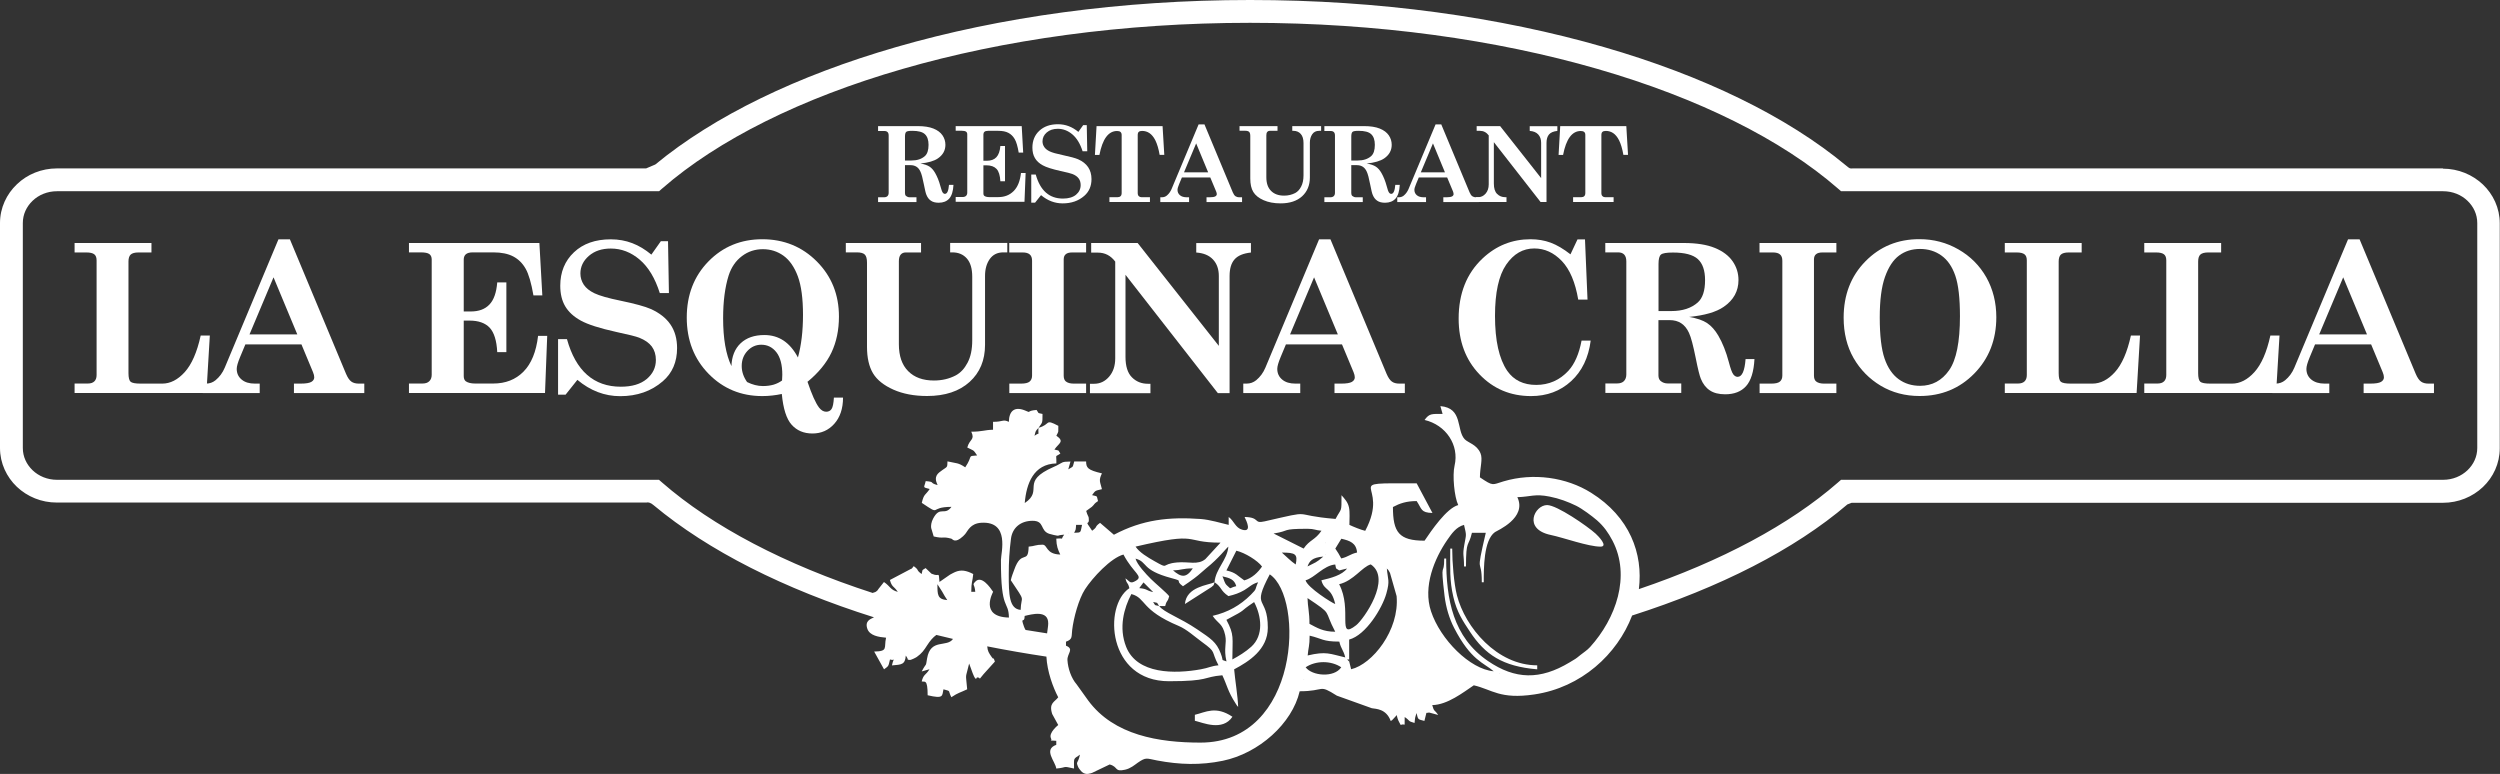
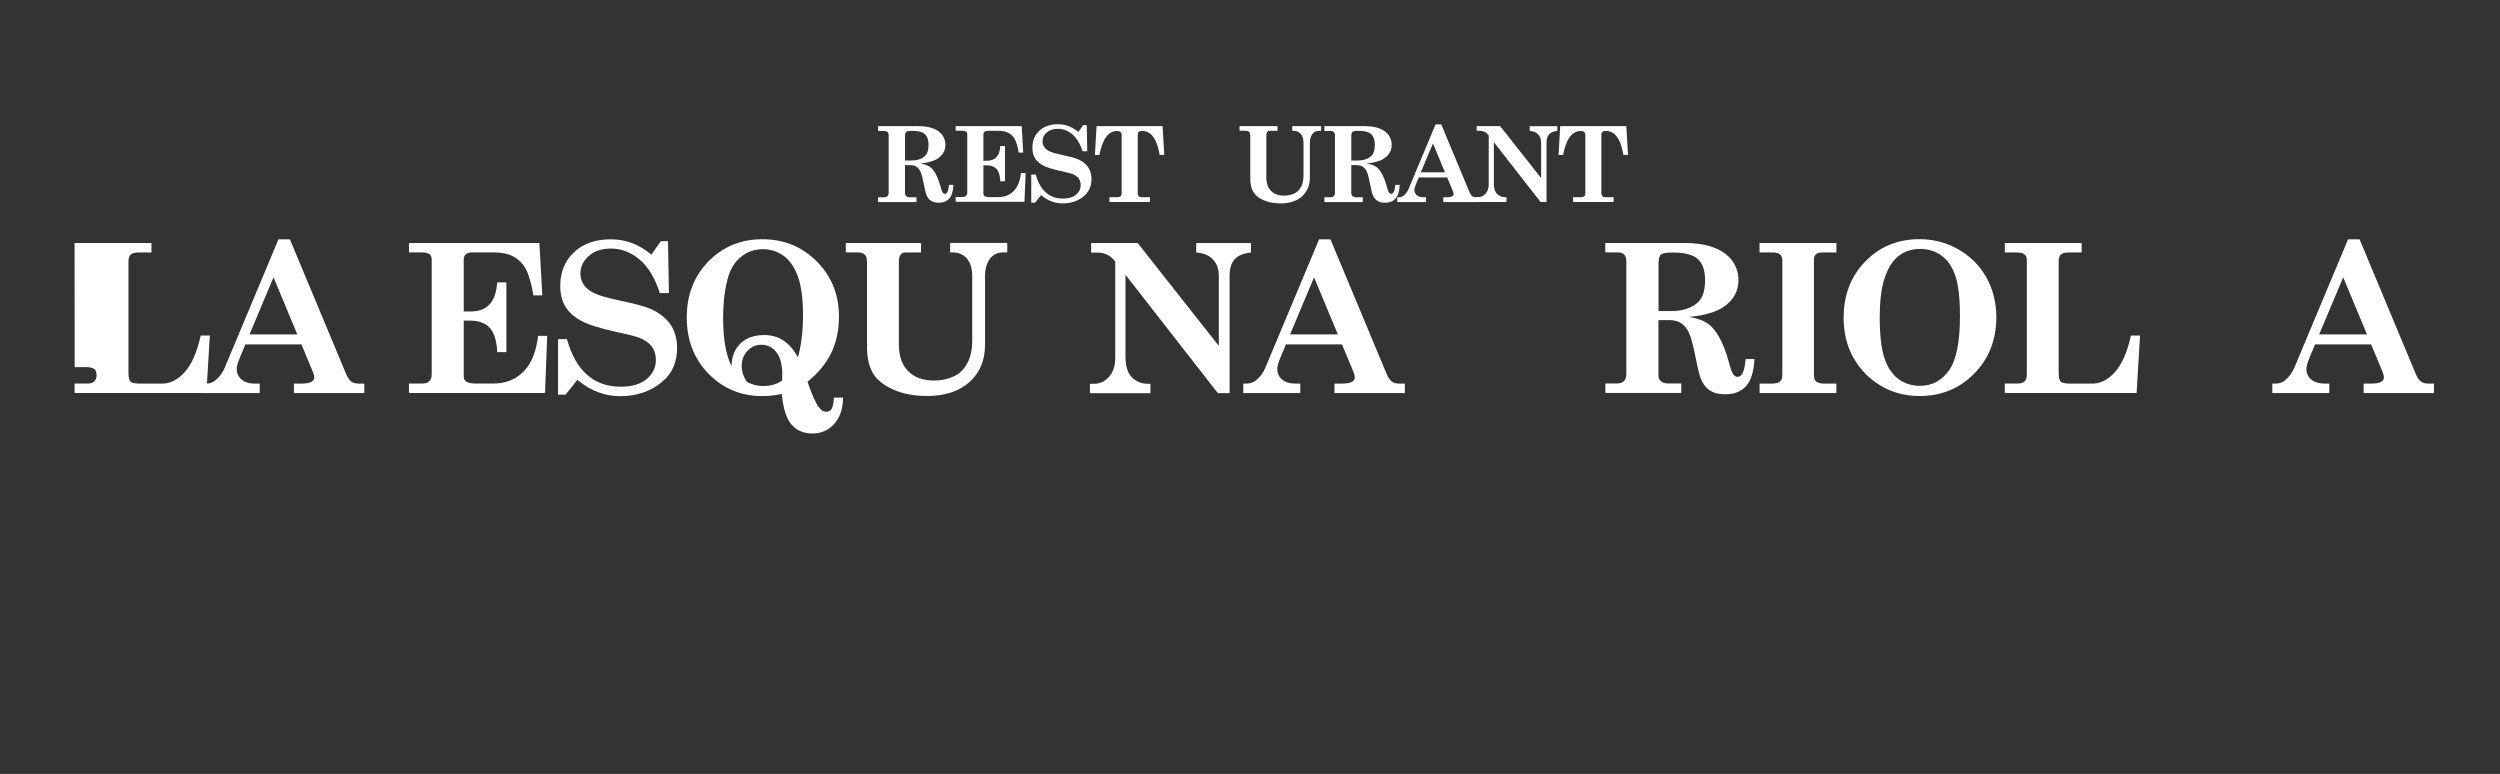
<svg xmlns="http://www.w3.org/2000/svg" id="Capa_1" data-name="Capa 1" viewBox="0 0 306.69 94.94">
  <rect x="0" y="0" width="306.69" height="94.94" fill="#333333" stroke="none" />
  <defs>
    <style>
      .cls-1 {
        fill: #fff;
        fill-rule: evenodd;
        stroke-width: 0px;
      }
    </style>
  </defs>
-   <path class="cls-1" d="m9.15,30.97v-1.16h9.43v1.16h-1.59c-.46,0-.77.09-.96.26-.18.17-.27.46-.27.85v13.69c0,.56.09.91.26,1.06.17.15.58.23,1.23.23h2.65c.99,0,1.91-.47,2.76-1.41.85-.94,1.51-2.43,1.96-4.49h1.12l-.42,7.05H9.15v-1.16h1.62c.36,0,.63-.09.81-.27.18-.18.27-.44.27-.77v-14.07c0-.34-.09-.59-.28-.74-.19-.15-.51-.23-.96-.23h-1.45Z" />
+   <path class="cls-1" d="m9.15,30.97v-1.16h9.43v1.16h-1.59c-.46,0-.77.09-.96.26-.18.17-.27.46-.27.85v13.69c0,.56.09.91.26,1.06.17.15.58.23,1.23.23h2.65c.99,0,1.91-.47,2.76-1.41.85-.94,1.51-2.43,1.96-4.49h1.12l-.42,7.05H9.15v-1.16h1.62c.36,0,.63-.09.81-.27.18-.18.27-.44.27-.77c0-.34-.09-.59-.28-.74-.19-.15-.51-.23-.96-.23h-1.45Z" />
  <path class="cls-1" d="m33.56,34.01l-2.95,7.01h5.86l-2.92-7.01h0Zm2-4.66l6.89,16.51c.2.46.41.78.65.95.23.17.54.25.92.25h.67v1.16h-8.63v-1.16h.81c.64,0,1.08-.07,1.32-.21.24-.14.36-.33.36-.56,0-.18-.05-.39-.15-.63l-1.42-3.41h-6.88l-.65,1.56c-.27.65-.41,1.13-.41,1.44,0,.54.2.98.6,1.31.4.34.94.5,1.63.5h.59v1.16h-6.99v-1.16h.4c.45,0,.84-.14,1.18-.42.48-.4.86-.91,1.12-1.53l6.59-15.75h1.39Z" />
  <path class="cls-1" d="m50.16,29.81h16.01l.36,6.43h-1.09c-.26-1.52-.58-2.61-.96-3.28-.38-.67-.89-1.17-1.52-1.5-.63-.33-1.44-.5-2.45-.5h-2.51c-.39,0-.67.08-.85.23-.17.15-.26.37-.26.64v6.38h.86c.99,0,1.75-.28,2.29-.85.54-.56.86-1.47.96-2.72h1.12v8.56h-1.12c-.07-1.42-.39-2.42-.93-3-.55-.58-1.37-.87-2.47-.87h-.71v6.81c0,.3.09.51.26.64.27.18.65.27,1.14.27h2.21c1.52,0,2.75-.48,3.72-1.46.96-.97,1.56-2.43,1.79-4.39h1.12l-.27,7.01h-16.69v-1.16h1.65c.37,0,.66-.09.85-.29.19-.19.29-.45.29-.77v-14.16c0-.3-.1-.52-.29-.66-.19-.14-.54-.21-1.05-.21h-1.45v-1.16Z" />
  <path class="cls-1" d="m79.91,31.23l1.16-1.64h.88l.11,6.36h-1.12c-.58-1.83-1.4-3.19-2.47-4.1-1.07-.91-2.25-1.36-3.54-1.36-1.1,0-2,.3-2.69.9-.69.6-1.04,1.32-1.04,2.16,0,.5.14.95.41,1.37.27.41.71.77,1.32,1.06.61.29,1.67.6,3.2.91,1.78.37,3.01.71,3.69,1.01,1.08.48,1.89,1.12,2.43,1.91.54.79.81,1.76.81,2.89,0,1.7-.58,3.06-1.75,4.07-1.41,1.22-3.15,1.83-5.23,1.83-1.91,0-3.66-.67-5.25-2l-1.45,1.82h-.92v-6.82h1.09c1.08,3.89,3.29,5.84,6.61,5.84,1.36,0,2.41-.31,3.17-.94.75-.63,1.13-1.41,1.13-2.34,0-.65-.17-1.2-.5-1.65-.33-.44-.84-.8-1.54-1.08-.38-.15-1.32-.39-2.83-.71-2.03-.45-3.47-.91-4.34-1.39-.87-.48-1.5-1.06-1.91-1.75-.41-.69-.61-1.54-.61-2.53,0-1.67.56-3.04,1.68-4.1,1.12-1.06,2.63-1.59,4.52-1.59s3.48.63,4.98,1.88Z" />
  <path class="cls-1" d="m95.94,46.66l.03-.68c0-1.22-.24-2.14-.72-2.76-.48-.62-1.1-.93-1.86-.93-.65,0-1.22.25-1.69.75-.47.5-.71,1.12-.71,1.86,0,.69.22,1.34.66,1.97.65.32,1.29.49,1.94.49.48,0,.92-.06,1.31-.17.39-.12.74-.29,1.05-.52h0Zm1.95-2.8c-.48-.92-1.07-1.61-1.75-2.07-.69-.46-1.48-.69-2.37-.69-1.23,0-2.2.34-2.91,1.01-.71.67-1.09,1.61-1.13,2.8-.68-1.42-1.02-3.37-1.02-5.87,0-2.07.23-3.82.68-5.25.33-1.01.87-1.8,1.63-2.37.75-.57,1.61-.85,2.56-.85s1.8.27,2.55.81c.74.54,1.33,1.39,1.75,2.53.42,1.14.63,2.72.63,4.72s-.21,3.72-.62,5.22h0Zm1.18,3c.52,1.54.99,2.58,1.4,3.13.27.35.57.52.88.52.29,0,.51-.11.66-.33.15-.22.25-.69.29-1.4h1.12c0,1.36-.37,2.43-1.08,3.22-.71.79-1.6,1.18-2.67,1.18s-1.91-.36-2.55-1.07c-.64-.71-1.04-1.97-1.21-3.78-.38.08-.77.15-1.17.19-.4.05-.81.07-1.23.07-2.6,0-4.8-.91-6.58-2.73-1.78-1.82-2.68-4.12-2.68-6.9s.89-5.08,2.66-6.89c1.77-1.81,3.98-2.72,6.61-2.72s4.88.91,6.69,2.73c1.81,1.82,2.71,4.07,2.71,6.76,0,1.65-.31,3.12-.92,4.41-.61,1.29-1.6,2.49-2.96,3.61Z" />
  <path class="cls-1" d="m103.74,29.81h9.25v1.16h-1.88c-.26,0-.47.09-.62.27-.15.18-.22.45-.22.81v10.18c0,1.44.38,2.54,1.14,3.3.76.77,1.81,1.15,3.16,1.15.99,0,1.88-.21,2.68-.63.59-.32,1.07-.83,1.45-1.56.38-.72.57-1.63.57-2.73v-7.81c0-1-.22-1.74-.66-2.24-.44-.5-1.04-.75-1.78-.75h-.27v-1.16h7.01v1.16h-.49c-.73,0-1.28.28-1.67.83-.38.55-.57,1.23-.57,2.05v8.47c0,1.88-.63,3.4-1.89,4.54-1.27,1.15-3.01,1.73-5.22,1.73-1.58,0-2.96-.26-4.13-.78-1.17-.52-2.01-1.19-2.5-2-.49-.82-.74-1.9-.74-3.24v-10.34c0-.48-.09-.81-.27-.99-.18-.18-.51-.27-.98-.27h-1.35v-1.16Z" />
-   <path class="cls-1" d="m123.82,29.81h9.42v1.16h-1.7c-.36,0-.63.07-.8.22-.17.14-.25.36-.25.64v14.25c0,.33.09.57.26.71.22.18.55.27.97.27h1.52v1.16h-9.42v-1.16h1.44c.5,0,.85-.08,1.05-.25.2-.17.3-.41.3-.73v-14.09c0-.35-.09-.61-.28-.77-.19-.17-.48-.25-.88-.25h-1.64v-1.16Z" />
  <path class="cls-1" d="m133.85,29.81h5.71l9.96,12.62v-8.57c0-.85-.24-1.52-.72-2.03-.48-.51-1.16-.79-2.05-.85v-1.16h6.71v1.16c-.94.1-1.61.38-2.01.84-.41.46-.61,1.14-.61,2.05v14.36h-1.44l-11.33-14.52v10.06c0,1.15.26,1.99.79,2.52.53.53,1.18.79,1.96.79h.31v1.16h-7.42v-1.16h.51c.73,0,1.34-.29,1.84-.87.5-.58.75-1.33.75-2.24v-11.88c-.56-.74-1.26-1.1-2.13-1.1h-.82v-1.16Z" />
  <path class="cls-1" d="m161.21,34.01l-2.95,7.01h5.86l-2.92-7.01h0Zm2-4.66l6.89,16.51c.2.46.41.78.65.95.23.17.54.25.92.25h.67v1.16h-8.63v-1.16h.81c.64,0,1.08-.07,1.32-.21.24-.14.36-.33.36-.56,0-.18-.05-.39-.15-.63l-1.42-3.41h-6.88l-.65,1.56c-.27.65-.41,1.13-.41,1.44,0,.54.2.98.6,1.31.4.34.94.5,1.63.5h.59v1.16h-6.99v-1.16h.4c.45,0,.84-.14,1.19-.42.48-.4.86-.91,1.12-1.53l6.59-15.75h1.4Z" />
-   <path class="cls-1" d="m192.66,31.2l.86-1.83h.92l.31,7.38h-1.14c-.36-2.12-1.03-3.7-2.01-4.73-.99-1.03-2.11-1.54-3.38-1.54-1.39,0-2.54.66-3.45,1.99-.91,1.33-1.37,3.42-1.37,6.28,0,3.03.5,5.27,1.5,6.74.8,1.15,1.99,1.73,3.55,1.73s2.88-.58,3.95-1.73c.77-.84,1.31-2.07,1.62-3.71h1.12c-.27,2.1-1.07,3.76-2.4,4.98-1.33,1.22-2.97,1.83-4.92,1.83-2.52,0-4.63-.89-6.33-2.67-1.7-1.78-2.55-4.06-2.55-6.83,0-3.08.98-5.55,2.94-7.39,1.67-1.57,3.63-2.35,5.88-2.35.89,0,1.71.14,2.47.42.76.28,1.57.76,2.44,1.44Z" />
  <path class="cls-1" d="m203.47,38.16h1.55c1.38,0,2.46-.35,3.26-1.06.6-.54.89-1.45.89-2.73,0-1.18-.29-2.04-.88-2.58-.59-.54-1.61-.81-3.06-.81-.78,0-1.27.08-1.47.25-.2.17-.3.55-.3,1.14v5.79h0Zm-6.51-8.35h9.59c1.56,0,2.83.2,3.81.6.98.4,1.71.95,2.19,1.64.48.69.72,1.46.72,2.31,0,1.35-.6,2.45-1.81,3.28-.92.64-2.34,1.05-4.25,1.24.96.16,1.7.41,2.22.76.52.35.97.86,1.37,1.54.52.9.95,1.97,1.28,3.22.21.8.39,1.31.55,1.52.16.21.34.31.53.31.55,0,.87-.73.98-2.18h1.09c-.08,1.54-.43,2.65-1.03,3.32-.6.67-1.46,1-2.56,1-.79,0-1.42-.16-1.9-.49-.48-.32-.84-.8-1.09-1.42-.15-.36-.36-1.19-.62-2.51-.31-1.54-.58-2.58-.83-3.11-.24-.53-.56-.92-.95-1.18-.39-.26-.87-.39-1.44-.39h-1.36v6.78c0,.3.09.53.26.68.25.21.54.31.87.31h1.67v1.16h-9.31v-1.16h1.44c.37,0,.65-.1.84-.29.19-.2.29-.47.29-.81v-13.87c0-.38-.09-.66-.26-.84-.17-.18-.42-.27-.75-.27h-1.57v-1.16Z" />
  <path class="cls-1" d="m215.86,29.81h9.42v1.16h-1.7c-.36,0-.63.07-.8.22-.17.14-.25.36-.25.64v14.25c0,.33.09.57.26.71.22.18.55.27.97.27h1.52v1.16h-9.42v-1.16h1.44c.5,0,.85-.08,1.05-.25.2-.17.3-.41.3-.73v-14.09c0-.35-.09-.61-.28-.77-.19-.17-.48-.25-.88-.25h-1.64v-1.16Z" />
  <path class="cls-1" d="m235.54,30.54c-.99,0-1.84.27-2.57.81-.73.54-1.3,1.42-1.73,2.63-.43,1.21-.64,2.87-.64,4.97,0,2.21.2,3.89.59,5.03.39,1.14.97,1.98,1.72,2.53.75.55,1.63.82,2.64.82,1.48,0,2.67-.64,3.56-1.91.89-1.27,1.33-3.48,1.33-6.63,0-2.21-.19-3.86-.57-4.97-.38-1.11-.95-1.93-1.7-2.47-.75-.54-1.63-.81-2.62-.81h0Zm-.07-1.2c1.73,0,3.33.42,4.79,1.26,1.46.84,2.6,1.98,3.42,3.43.81,1.45,1.22,3.08,1.22,4.89,0,2.76-.9,5.06-2.7,6.9-1.8,1.84-4.04,2.76-6.71,2.76-1.77,0-3.36-.42-4.77-1.26-1.4-.84-2.51-1.97-3.33-3.39-.81-1.42-1.22-3.07-1.22-4.96,0-2.79.89-5.1,2.67-6.91,1.78-1.82,3.99-2.72,6.61-2.72Z" />
  <path class="cls-1" d="m245.94,30.97v-1.16h9.43v1.16h-1.59c-.46,0-.77.09-.96.26-.18.17-.27.46-.27.85v13.69c0,.56.09.91.26,1.06.17.15.58.23,1.23.23h2.65c.99,0,1.91-.47,2.76-1.41.85-.94,1.51-2.43,1.96-4.49h1.12l-.42,7.05h-16.17v-1.16h1.62c.35,0,.63-.09.81-.27.18-.18.27-.44.27-.77v-14.07c0-.34-.09-.59-.28-.74-.19-.15-.51-.23-.96-.23h-1.45Z" />
-   <path class="cls-1" d="m263.05,30.97v-1.16h9.43v1.16h-1.59c-.46,0-.77.09-.96.26-.18.17-.27.46-.27.85v13.69c0,.56.09.91.26,1.06.17.15.58.23,1.23.23h2.65c.99,0,1.91-.47,2.76-1.41.85-.94,1.51-2.43,1.96-4.49h1.12l-.42,7.05h-16.17v-1.16h1.62c.36,0,.63-.09.81-.27.18-.18.27-.44.27-.77v-14.07c0-.34-.09-.59-.28-.74-.19-.15-.51-.23-.96-.23h-1.45Z" />
  <path class="cls-1" d="m287.46,34.01l-2.95,7.01h5.86l-2.92-7.01h0Zm2-4.66l6.89,16.51c.2.46.41.78.65.95.23.17.54.25.92.25h.67v1.16h-8.63v-1.16h.81c.64,0,1.08-.07,1.32-.21.24-.14.36-.33.36-.56,0-.18-.05-.39-.15-.63l-1.42-3.41h-6.88l-.65,1.56c-.27.65-.41,1.13-.41,1.44,0,.54.2.98.6,1.31s.94.5,1.63.5h.58v1.16h-6.99v-1.16h.4c.45,0,.84-.14,1.18-.42.48-.4.86-.91,1.12-1.53l6.59-15.75h1.4Z" />
  <path class="cls-1" d="m111.02,19.69h.79c.7,0,1.24-.18,1.65-.54.3-.27.45-.73.45-1.38,0-.6-.15-1.03-.45-1.31-.3-.28-.81-.41-1.55-.41-.39,0-.64.04-.74.13-.1.09-.15.28-.15.58v2.92h0Zm-3.29-4.22h4.85c.79,0,1.43.1,1.93.3.5.2.87.48,1.11.83.24.35.36.74.36,1.17,0,.68-.31,1.24-.92,1.66-.46.32-1.18.53-2.15.63.49.08.86.21,1.12.38.26.17.49.43.69.78.26.45.48,1,.65,1.63.11.41.2.66.28.77.08.11.17.16.27.16.28,0,.44-.37.5-1.1h.55c-.04.78-.22,1.34-.52,1.68-.31.34-.74.51-1.29.51-.4,0-.72-.08-.96-.25-.24-.16-.42-.4-.55-.72-.08-.18-.18-.6-.31-1.27-.15-.78-.29-1.3-.42-1.57-.12-.27-.28-.47-.48-.6-.2-.13-.44-.2-.73-.2h-.69v3.43c0,.15.04.27.13.35.13.1.27.16.44.16h.84v.59h-4.71v-.59h.73c.19,0,.33-.05.43-.15.1-.1.14-.24.14-.41v-7.01c0-.19-.04-.33-.13-.42-.09-.09-.21-.14-.38-.14h-.79v-.58Z" />
  <path class="cls-1" d="m117.25,15.47h8.09l.18,3.25h-.55c-.13-.77-.29-1.32-.49-1.66-.2-.34-.45-.59-.77-.76-.32-.17-.73-.25-1.24-.25h-1.27c-.2,0-.34.04-.43.12-.09.08-.13.19-.13.32v3.23h.43c.5,0,.89-.14,1.16-.43.27-.29.44-.74.49-1.38h.57v4.33h-.57c-.04-.72-.19-1.22-.47-1.52-.28-.29-.69-.44-1.25-.44h-.36v3.44c0,.15.04.26.13.32.13.09.33.14.58.14h1.12c.77,0,1.39-.25,1.88-.74.49-.49.79-1.23.9-2.22h.57l-.14,3.54h-8.44v-.59h.84c.19,0,.33-.05.43-.14.1-.1.15-.23.15-.39v-7.16c0-.15-.05-.26-.15-.33-.1-.07-.28-.11-.53-.11h-.74v-.58Z" />
  <path class="cls-1" d="m132.29,16.18l.59-.83h.44l.06,3.21h-.57c-.29-.92-.71-1.61-1.25-2.07-.54-.46-1.14-.69-1.79-.69-.56,0-1.01.15-1.36.45-.35.3-.52.67-.52,1.09,0,.25.07.48.21.69.14.21.36.39.67.54.31.15.85.3,1.62.46.9.19,1.52.36,1.87.51.55.24.96.57,1.23.97.27.4.41.89.41,1.46,0,.86-.3,1.55-.89,2.06-.71.62-1.59.92-2.65.92-.97,0-1.85-.34-2.65-1.01l-.73.92h-.47v-3.45h.55c.55,1.97,1.66,2.95,3.34,2.95.69,0,1.22-.16,1.6-.47.38-.32.57-.71.57-1.18,0-.33-.08-.61-.25-.83-.17-.22-.43-.41-.78-.54-.19-.08-.67-.19-1.43-.36-1.02-.23-1.76-.46-2.19-.7-.44-.24-.76-.54-.96-.89-.21-.35-.31-.78-.31-1.28,0-.85.28-1.54.85-2.07.57-.53,1.33-.8,2.28-.8s1.76.32,2.52.95Z" />
  <path class="cls-1" d="m134.5,15.47h8.12l.21,3.53h-.57c-.13-.76-.31-1.34-.52-1.77-.21-.42-.46-.72-.73-.9-.27-.18-.57-.27-.9-.27-.19,0-.33.04-.41.12-.09.08-.13.19-.13.34v7.2c0,.14.04.25.13.34.09.09.19.13.31.13h1.06v.59h-4.97v-.59h1.01c.15,0,.27-.04.36-.13.09-.09.13-.2.13-.34v-7.16c0-.17-.05-.29-.14-.37-.09-.08-.23-.12-.42-.12-1.07,0-1.79.98-2.17,2.94h-.55l.2-3.53Z" />
-   <path class="cls-1" d="m146.74,17.59l-1.49,3.55h2.96l-1.47-3.55h0Zm1.01-2.35l3.48,8.35c.1.24.21.39.33.48.12.08.27.13.47.13h.34v.59h-4.36v-.59h.41c.32,0,.54-.04.67-.11.12-.07.18-.17.18-.28,0-.09-.03-.2-.08-.32l-.72-1.72h-3.48l-.33.79c-.14.33-.21.57-.21.73,0,.27.1.49.3.66.2.17.48.25.82.25h.3v.59h-3.53v-.59h.2c.23,0,.43-.07.6-.21.24-.2.43-.46.57-.77l3.33-7.96h.7Z" />
  <path class="cls-1" d="m152.04,15.47h4.68v.58h-.95c-.13,0-.24.05-.31.14-.08.09-.11.23-.11.41v5.15c0,.73.19,1.28.58,1.67.39.39.92.58,1.6.58.5,0,.95-.11,1.36-.32.3-.16.54-.42.73-.79.19-.36.29-.82.29-1.38v-3.95c0-.5-.11-.88-.34-1.13-.22-.25-.53-.38-.9-.38h-.14v-.58h3.54v.58h-.25c-.37,0-.65.14-.84.42-.19.28-.29.62-.29,1.03v4.28c0,.95-.32,1.72-.95,2.3-.64.58-1.52.87-2.64.87-.8,0-1.5-.13-2.09-.39-.59-.26-1.01-.6-1.26-1.01-.25-.41-.37-.96-.37-1.64v-5.23c0-.24-.05-.41-.14-.5-.09-.09-.26-.14-.5-.14h-.68v-.58Z" />
  <path class="cls-1" d="m165.77,19.69h.79c.69,0,1.24-.18,1.65-.54.3-.27.45-.73.45-1.38,0-.6-.15-1.03-.45-1.31-.3-.28-.81-.41-1.55-.41-.39,0-.64.04-.74.13-.1.09-.15.28-.15.58v2.92h0Zm-3.29-4.22h4.85c.79,0,1.43.1,1.93.3.5.2.87.48,1.11.83.24.35.36.74.36,1.17,0,.68-.31,1.24-.92,1.66-.47.32-1.18.53-2.15.63.49.08.86.21,1.12.38.26.17.49.43.69.78.26.45.48,1,.65,1.63.1.41.2.66.28.77.08.11.17.16.27.16.28,0,.44-.37.5-1.1h.55c-.04.78-.22,1.34-.52,1.68-.31.34-.74.51-1.29.51-.4,0-.72-.08-.96-.25-.24-.16-.42-.4-.55-.72-.08-.18-.18-.6-.31-1.27-.15-.78-.29-1.3-.42-1.57-.12-.27-.28-.47-.48-.6-.2-.13-.44-.2-.73-.2h-.69v3.43c0,.15.04.27.13.35.13.1.27.16.44.16h.84v.59h-4.71v-.59h.73c.19,0,.33-.05.43-.15.1-.1.14-.24.14-.41v-7.01c0-.19-.04-.33-.13-.42-.09-.09-.21-.14-.38-.14h-.79v-.58Z" />
  <path class="cls-1" d="m175.79,17.59l-1.49,3.55h2.96l-1.47-3.55h0Zm1.01-2.35l3.48,8.35c.1.24.21.39.33.48.12.08.27.13.47.13h.34v.59h-4.36v-.59h.41c.32,0,.54-.04.67-.11.12-.07.18-.17.18-.28,0-.09-.03-.2-.07-.32l-.72-1.72h-3.48l-.33.79c-.14.33-.21.57-.21.73,0,.27.1.49.3.66.2.17.48.25.83.25h.3v.59h-3.53v-.59h.2c.23,0,.43-.07.6-.21.24-.2.43-.46.57-.77l3.33-7.96h.71Z" />
  <path class="cls-1" d="m181.15,15.47h2.88l5.03,6.38v-4.33c0-.43-.12-.77-.36-1.03-.24-.26-.59-.4-1.04-.43v-.58h3.39v.58c-.47.05-.81.19-1.02.43-.2.23-.31.58-.31,1.03v7.26h-.73l-5.73-7.34v5.08c0,.58.13,1.01.4,1.27.27.27.6.4.99.4h.16v.59h-3.75v-.59h.26c.37,0,.68-.15.93-.44.25-.29.38-.67.38-1.13v-6.01c-.28-.37-.64-.56-1.07-.56h-.41v-.58Z" />
  <path class="cls-1" d="m191.39,15.47h8.12l.21,3.53h-.57c-.13-.76-.31-1.34-.52-1.77-.21-.42-.46-.72-.73-.9-.27-.18-.57-.27-.9-.27-.19,0-.33.04-.42.12-.09.08-.13.19-.13.34v7.2c0,.14.04.25.13.34.09.09.19.13.31.13h1.06v.59h-4.97v-.59h1.01c.15,0,.27-.04.36-.13.09-.09.13-.2.13-.34v-7.16c0-.17-.04-.29-.14-.37-.09-.08-.23-.12-.42-.12-1.07,0-1.79.98-2.17,2.94h-.55l.2-3.53Z" />
-   <path class="cls-1" d="m159.93,83.33l.07.07s-.1-.05-.07-.07h0Zm139.77-62.67h-72.41c-.37.03-.37.02-.82-.35-7.26-6.03-17.5-11.01-29.72-14.54C184.05,2.1,169.21,0,153.35,0c-15.86,0-30.71,2.1-43.4,5.77-12.14,3.51-22.32,8.44-29.56,14.41l-1.13.48H6.99c-1.9,0-3.65.73-4.91,1.94C.81,23.8,0,25.5,0,27.36v27.6c0,1.87.81,3.56,2.07,4.76,1.27,1.2,3.01,1.94,4.91,1.93h72.33c.19-.07.53.02.88.33,6.71,5.59,15.99,10.27,27.03,13.75-.31.17-1.19.38-.81,1.43.3.81,1.35.99,2.29,1.07-.29,1.26.3,1.66-1.46,1.7l1.21,2.18c.59-.44.52-.33.73-1.21.7.23.49-.45.24.73,1.21-.1,1.61-.1,1.7-1.21.53.77-.04.43.48.54.13.03.73-.27.87-.37.62-.44.88-.82,1.27-1.43.35-.54.7-.97,1.13-1.27.67.17,1.35.33,2.04.49-.75,1.09-2.76-.11-3.18,2.4-.19,1.16-.03.39-.66,1.59l.96-.27c-.49.78-.72.57-.96,1.49.34.12.73-.38.73,1.7,2,.47,1.76.07,1.94-.73,1.01.27.51.11.97.97.87-.58,1.02-.53,1.94-.97-.19-2.23-.24-1.09.24-3.16l.2.54c.68,1.99.68,1.16.77,1.16.7.01-.07.59.8-.4l1.39-1.54c-.35-.97.05.07-.4-.57-.34-.49-.49-.69-.54-1.3,2.37.47,4.79.89,7.26,1.26.09,1.83.82,3.8,1.45,4.99-.43.58-1.18.69-.74,2.05l.74,1.35s-1.22.96-.89,1.63c.24.48-.52.21.65.31v.49c-1.63.59-.1,2.04,0,2.91,1.41-.12.64-.36,2.18,0,0-1.33-.14-1.12.73-1.7-.28,1.22-.53.76-.23,1.5.01.03.05.1.07.13.02.04.07.1.09.13.05.08.3.36.32.37.52.43,1.06.14,1.24.1l2.15-1.03c1.09.29.54.95,1.9.64.67-.15,1.16-.58,1.54-.85,1.04-.72,1.06-.53,2.38-.28,2.75.52,5.33.6,8.05.04,4.45-.92,8.52-4.58,9.44-8.53,3.21,0,2.24-.93,4.56.54l4.29,1.54c.51.09,1.77.06,2.32,1.57.32-.23,0,.06.39-.34l.23-.25s.07-.09.11-.14c.15.64.22.71.49,1.21.64-.26.45.5.49-.97.71.47.33.49,1.21.73l.06-.55s.02-.12.03-.16l.15-.51c.22.84.13.75.97.97l.24-.97.13.52-.13-.52s.11-.07.12-.03c.01.04.11-.02.13-.02.02,0,.1,0,.13,0l1.07.29c-.47-.71-.49-.33-.73-1.21,1.87-.04,3.79-1.55,5.1-2.43,2.25.52,3.2,1.75,7.43,1.12,5.75-.85,10.17-4.91,11.99-9.68,10.8-3.46,19.89-8.06,26.41-13.63l.52-.2h72.53c1.9,0,3.64-.73,4.91-1.93,1.27-1.2,2.07-2.89,2.07-4.76v-27.6c0-1.87-.81-3.56-2.07-4.76-1.27-1.2-3.01-1.94-4.91-1.94h0Zm-171.25,57.04c-.89-.13-1.77-.27-2.64-.42-.08-.14-.15-.28-.2-.43-.47-1.35.09-.25.09-1.29.84-.2,2.91-.78,2.89.92,0,.31-.08.73-.14,1.23h0Zm-21.37-4.95c-10.78-3.49-19.68-8.17-25.85-13.55l-.39-.34H6.99c-1.18,0-2.24-.45-2.99-1.17-.75-.72-1.2-1.67-1.2-2.73v-27.6c0-1.06.45-2.01,1.2-2.73.75-.72,1.81-1.17,2.99-1.17h73.86l.39-.34c6.85-5.97,17.07-11.08,29.48-14.66,12.41-3.59,27.01-5.66,42.63-5.66,15.62,0,30.21,2.07,42.63,5.66,12.41,3.58,22.63,8.69,29.48,14.66l.39.34h73.86c1.18,0,2.24.45,2.99,1.17.75.72,1.2,1.67,1.2,2.73v27.6c0,1.06-.45,2.01-1.2,2.73-.76.72-1.81,1.17-2.99,1.17h-73.86l-.39.34c-5.89,5.14-14.28,9.64-24.41,13.07.54-4.36-1.12-8.86-5.86-11.82-3.05-1.91-7.1-2.48-10.74-1.4-1.42.42-1.22.64-2.9-.49,0-1.23.38-2.22.07-2.96-.45-1.08-1.53-1.28-1.94-1.72-1.06-1.14-.17-3.82-2.98-4.06l.27.96c-1.36,0-1.62-.07-2.21.74,2.61.61,4.28,3.07,3.68,5.61-.28,1.18-.03,3.84.45,4.83-1.43.38-3.32,3.17-4.13,4.37-3.14,0-3.88-1.03-3.88-4.13.82-.44,1.64-.73,2.91-.73.66.98.48,1.42,1.94,1.46l-1.94-3.64c-9.81,0-3.08-.27-6.31,5.83-.53-.12-1.48-.51-1.94-.73,0-.61.07-1.58-.05-2.13-.14-.66-.51-1.04-.92-1.51,0,2.2.03,1.48-.73,2.91-5.81-.48-2.27-1.17-8.71.3-1.39.32-.49-.5-2.45-.54.28.58.91,1.91-.3,1.56-.84-.24-.99-1.08-1.65-1.56v.97c-1.03-.24-2.28-.63-3.41-.72-3.91-.28-7.14.06-10.67,1.93l-1.7-1.46c-.77.57-.2.4-.97.97-1.11-1.6-.27-.43-.42-1.59-.03-.21-.16-.28-.31-.84l.7-.51c.4-.37.18-.32.75-.7-.2-.73,0-.53-.73-.73.44-.59.33-.52,1.21-.73-.21-.91-.44-1.03,0-1.94-1.76-.41-1.93-.69-1.94-1.46h-1.46c-.23.85-.09.55-.73.97l.27-.96c-1.13.01-.9.1-1.71.5l-.33.15c-4.23,1.85-1.17,2.84-3.57,4.44.2-2.37,1.07-4.79,3.88-4.86.03-1.25-.22-.7.49-1.21-.37-.54-.04-.3-.73-.49.52-.78,1.3-.96.24-1.7.31-.64.22-.26.24-1.21-1.72-.91-.89-.17-2.43.24.48-.71.49-.48.49-1.7-.71-.17-.35.03-.73-.49-1.34.11-.61.42-1.31.11-1.33-.59-2.06-.06-2.09,1.35-.76-.35-.65,0-1.94,0v.97c-1.06.02-1.32.24-2.67.24.48,1.03-.19.85-.49,1.94.81.43.68.18,1.21.97-1.28.11-.44-.06-1.46,1.46-.9-.6-1.02-.46-2.18-.73-.02.78,0,.62-.63,1.07-.52.38-1.12.72-.58,1.84-1.13-.3-.21-.38-1.46-.49-.18.84-.46.72.49.97-.53.79-.71.56-.97,1.7,2.51,1.68.75.49,3.64.49-.85,1.16-1.39-.17-2.24,1.42-.25.46-.29.9-.25,1.17l.31,1.04c1.32.31,1.01-.04,2.16.27.18.05.42.65,1.45-.3.05-.05.19-.19.24-.25.33-.38.63-1.32,2-1.4,3.51-.2,2.41,3.66,2.4,4.58-.02,6.37.93,4.86.98,7.05-3.66-.08-1.96-3.1-1.94-3.16-.36-.53-1.42-2.07-2.19-1.24-.43.46-.08.2,0,1.24h-.49c0-1.23.16-1.25.24-2.18-.86-.45-1.5-.55-2.21-.25-.04.02-.11.05-.15.07-.04.02-.11.05-.16.08-.06.03-.25.13-.32.17l-1.3.9c-.12-1.4.02-.58-.86-.97-.03-.01-.1-.04-.13-.05l-.71-.68c-.54.37-.3.04-.49.73-.77-.57-.2-.4-.97-.97-.35.48-.2.23-.53.44l-2.39,1.26c.25.92.47.71.97,1.46-.94-.25-.91-.68-1.7-1.21l-.65.82c-.24.3-.07.17-.3.34-.02.02-.09.05-.11.07l-.31.1h0Zm76.88,9.84l.07.07s-.1-.05-.07-.07h0Zm-.73-.24l.52.13-.52-.13h0Zm-23.06-.49c1.26-.84,3.11-.84,4.37,0-.87,1.31-3.58,1.07-4.37,0h0Zm5.1-.97l-.24-.24.24.24h0Zm-.24-.24c-1.91-.44-2.32-.78-4.61-.24.08-.96.24-1.14.24-2.43,1.55.36,1.58.73,3.64.73.22.93.51,1.02.73,1.94h0Zm-39.33-5.1l-4.94.78,4.94-.78h0Zm-12.33,1.94l-4.67.73,4.67-.73h0Zm25.43-4.61c1.83.49,1.08,1.93,5.8,3.91.98.41,1.94,1.3,2.87,1.98,1.84,1.34,1.03.99,2.01,2.85-.91.08-1.2.32-2.18.49-3.15.57-7.81.63-9.15-2.76-.93-2.36-.27-4.74.64-6.47h0Zm11.65,3.16c2.82-1.49,1.26-.75,3.4-2.18.91,1.72,1.2,4.08-.35,5.48-.67.61-1.56,1.16-2.32,1.56,0-2.72.27-2.97-.73-4.86h0Zm9.95-2.67c3.19,2.14,1.91,1.31,3.4,4.13-1.47,0-2.21-.47-3.16-.97,0-1.45-.21-2.06-.24-3.16h0Zm-18.21.97c-.69-.17-.37.04-.73-.49.69.17.37-.04.73.49h0Zm-.73-1.7v1.21-1.21h0Zm-26.46-.97l26.46.97-26.46-.97Zm0,0l.57.89c.3.54.35.62.64,1.06-1.22-.1-1.21-.66-1.21-1.94h0Zm26.46.97c-.9-.21-.68-.4-1.7-.49l.52-.7,1.18,1.18h0Zm22.82-.97c1.78-.42,2.82-2.14,3.88-2.43,2.63,1.76-.88,6.74-1.79,7.46-2.43,1.9-.43-1.89-2.09-5.03h0Zm-14.32-.97c.89.21,1.47.37,1.7,1.21-.96.22-.52.47-1.13-.08-.35-.31-.37-.75-.57-1.14h0Zm-11.41,1.46c-.24-.9-.25-.31-.49-1.21.57.38.55.73,1.28.3.98-.58-.28-.88-1.52-3.22-1.54.41-3.79,2.83-4.72,4.27-.77,1.2-1.39,3.48-1.57,4.99-.1.82.08,1.13-.76,1.43v.49c1.05.42.13.96.18,1.77.06,1.01.46,2.21,1.13,2.98l1.42,1.98c3.15,4.27,8.69,5.16,13.77,5.16,12.19,0,12.76-17.78,8.5-20.64-2.31,4.37-.24,2.51-.24,6.55,0,2.67-2.32,4.14-4.13,5.1.1,1.21.46,3.4.49,4.61-.22-.25-.03,0-.31-.42-.98-1.52-1.05-2.25-1.63-3.46-2.42.2-1.51.73-6.55.73-7.53,0-8.08-9.25-4.86-11.41h0Zm31.56-2.43c.19.21.14.06.41.56l.81,2.84c.37,4.2-3,8.37-5.58,8.97l-.24-.97v-2.67c2.06-.55,4.06-3.86,4.56-5.64.46-1.64.18-1.65.06-3.1h0Zm-4.61,11.41l-.24-.24h.24v.24h0Zm-.24-11.41c-.61.83-2,1.19-3.16,1.46.37,1.38,1.2.77,1.7,2.91-.34-.09-3.4-2.01-3.64-2.91,1.1-.29,2.21-1.82,3.64-1.94.17.71-.03.35.49.73l.97-.24h0Zm-21.36.24l16.27-.24-16.27.24Zm0,0c1.07-.02,1.13-.24,2.43-.24-.8,1.2-1.42,1.12-2.43.24h0Zm21.36-.24h4.86-4.86Zm-4.86-.24l4.86.24-4.86-.24Zm0,0l-.24.24.24-.24h0Zm-7.77,1.7c-.84-.56-.96-.93-2.18-1.21l1.22-2.42c1.04.24,2.62,1.21,3.15,1.94-.49.72-1.23,1.44-2.18,1.7h0Zm7.77-1.7c.23-.63.54-1.1,1.94-1.21-.91.79-.98.71-1.94,1.21h0Zm-21.12-.97l-.24-.24.24.24h0Zm23.31-.49l.07.07s-.1-.05-.07-.07h0Zm-5.34-.24l-18.21.49,18.21-.49Zm0,0c1.69,0,1.97.19,1.7,1.46-.62-.42-1.14-.97-1.7-1.46h0Zm-8.25,3.64c-.19.53,0,.23-.38.59l-3.26,2.08c.18-2.14,2.86-2.3,3.64-2.67l8.25-3.64-8.25,3.64Zm0,0c.91.61.67,1.01,1.7,1.7.8-.19,1.31-.37,1.94-.73.61-.36.93-.76,1.7-.97-.45.94-.07.72-.89,1.53-1.31,1.31-2.82,2.16-4.69,2.59.66.98,1.22.9,1.54,2.37.23,1.05-.22,1.59.16,3.22-.78-.32-.28.13-.71-.99-.53-1.4-1.22-1.81-2.88-2.94-2.14-1.45-4.09-2.08-4.66-2.86h.73c.24-.9.25-.31.49-1.21-.28-.39-1.71-1.58-2.25-2.12-.59-.59-1.68-1.74-1.88-2.49,1.55.41.64,1.38,4.4,2.39,1.66.45.29.17,1.42,1,.52-.35.91-.62,1.42-1,.64-.48.88-.75,1.45-1.22,1.57-1.26,2.39-2.4,2.7-2.64-.14,1.66-1.56,2.71-1.7,4.37h0Zm14.81-4.13l.74-1.21c1.04.24,1.83.51,1.93,1.69-.93.22-1.02.51-1.94.73-.29-.54-.4-.73-.73-1.21h0Zm-1.21-.73l.07.07s-.1-.05-.07-.07h0Zm-23.31.49c8.14-1.9,5.7-.49,10.44-.49l-1.86,2.02c-.94.77-2.04.28-3.47.41-2.09.19-.9.9-2.76-.15-.87-.49-1.86-1.08-2.34-1.8h0Zm-9.71-.97c.02.89.2,1.35.49,1.94-1.79-.04-1.54-1.21-2.18-1.21-.84,0-.94.18-1.7.24-.05,2.25-.87.27-1.77,2.84-.16.46-.29.72-.42,1.28,1.93,2.89,1.26,1.73,1.21,3.64-1.43-.12-1.46-1.93-1.46-4.37,0-1.55.08-2.87.27-4.35.16-1.32,1.15-2.21,2.65-2.21s.89,1.19,2.03,1.59l.57.15c.93.18.09.06,1.28-.04-.57.77.17.37-.97.49h0Zm1.46-.73l.07.07s-.1-.05-.07-.07h0Zm28.89,1.94l-3.69-1.85c2.12-.33.8-.58,4.17-.58.84,0,.94.18,1.7.24-.77,1.15-1.47,1.12-2.18,2.18h0Zm-28.16-1.94c.22-.44.19-.3.24-.97h.73c-.22.95-.04.95-.97.97h0Zm51.47,16.99c-2.91-.24-6.55-3.91-7.69-7.36-1.01-3.04.42-6.47,2-8.76.55-.79,1.09-1.58,2.05-1.84.33,1.41.27,1.09.03,2.47-.23,1.32-.03,1.12-.03,2.63h.24c0-3.38.3-2.29.73-4.13h1.7c-1.31,5.61-.49,2.79-.49,6.07h.24c0-1.69-.02-5.16,1.37-6.15.27-.19,3.97-1.74,2.75-4.29,1.62-.04,2.12-.44,3.96-.07,1.19.23,2.28.65,3.25,1.12.78.39,1.93,1.25,2.57,1.8.84.74,1.37,1.5,1.89,2.48,2.28,4.36.41,9.57-2.74,13.05-.4.44-.75.62-1.2.99-.61.5-.57.45-1.3.89-3.65,2.2-6.7,2.11-10.02-.15-4.31-2.93-5.14-7.58-5.14-12.58h-.24c0,2.33-.51-.02.04,4.57.17,1.44.6,2.83,1.17,3.93,2.07,4.03,3.66,4.28,4.86,5.33h0Zm-64.82-25l.28.47-.28-.47h0Zm8.98-4.86l2.18.97-2.18-.97Zm0,0c-.09,1.13.26.42-.49.97.16-.67.12-.55.49-.97h0Zm68.95,14.57c-1.51,0-4.53-1.1-6.1-1.43-3.48-.72-1.98-3.67-.46-3.67,1.2,0,4.93,2.58,5.96,3.51.33.3,1.58,1.59.59,1.59h0Zm-7.77,15.05c-4.27-.36-6.4-1.81-8.25-4.61-.86-1.3-1.61-2.4-2.04-4.27-.48-2.03-.38-3.54-.38-5.93h.24c0,1.7.21,4.28.58,5.73,1.01,3.93,4.9,8.59,9.85,8.59v.49h0Zm-42,5.58c1.33-.32,2.57-1.13,4.61.24-1.22,1.82-3.63.72-4.61.49v-.73Z" />
</svg>